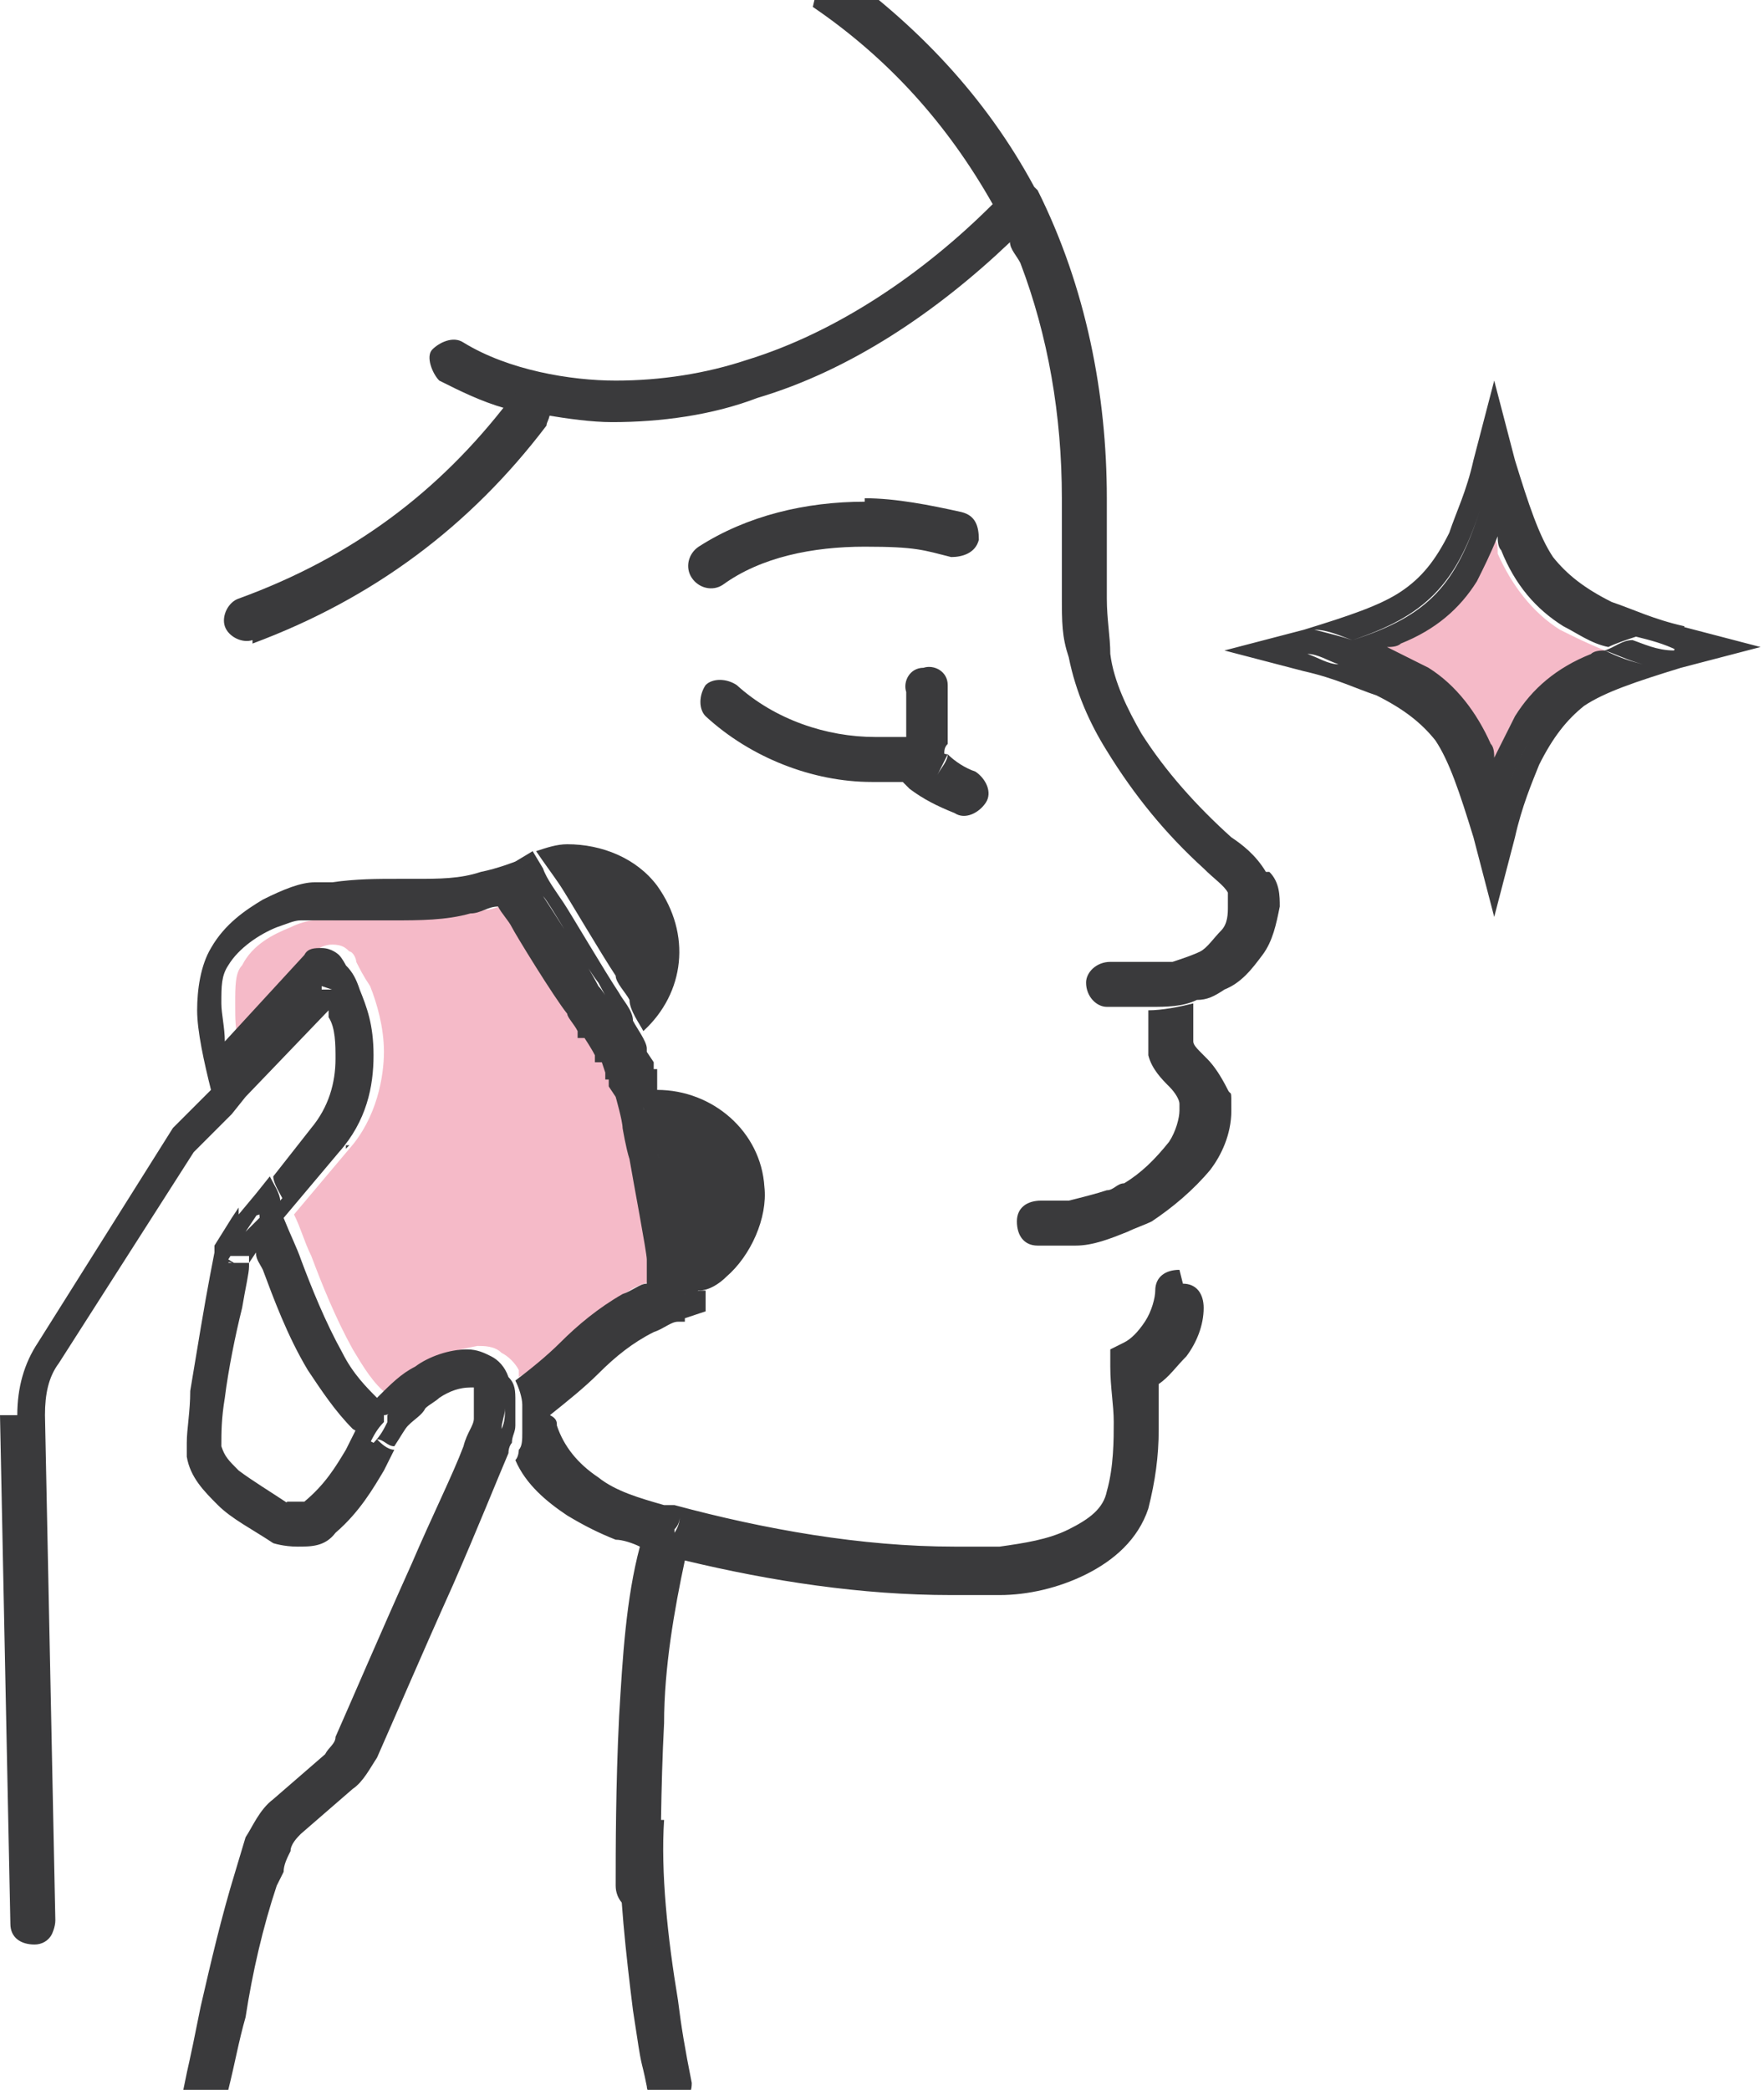
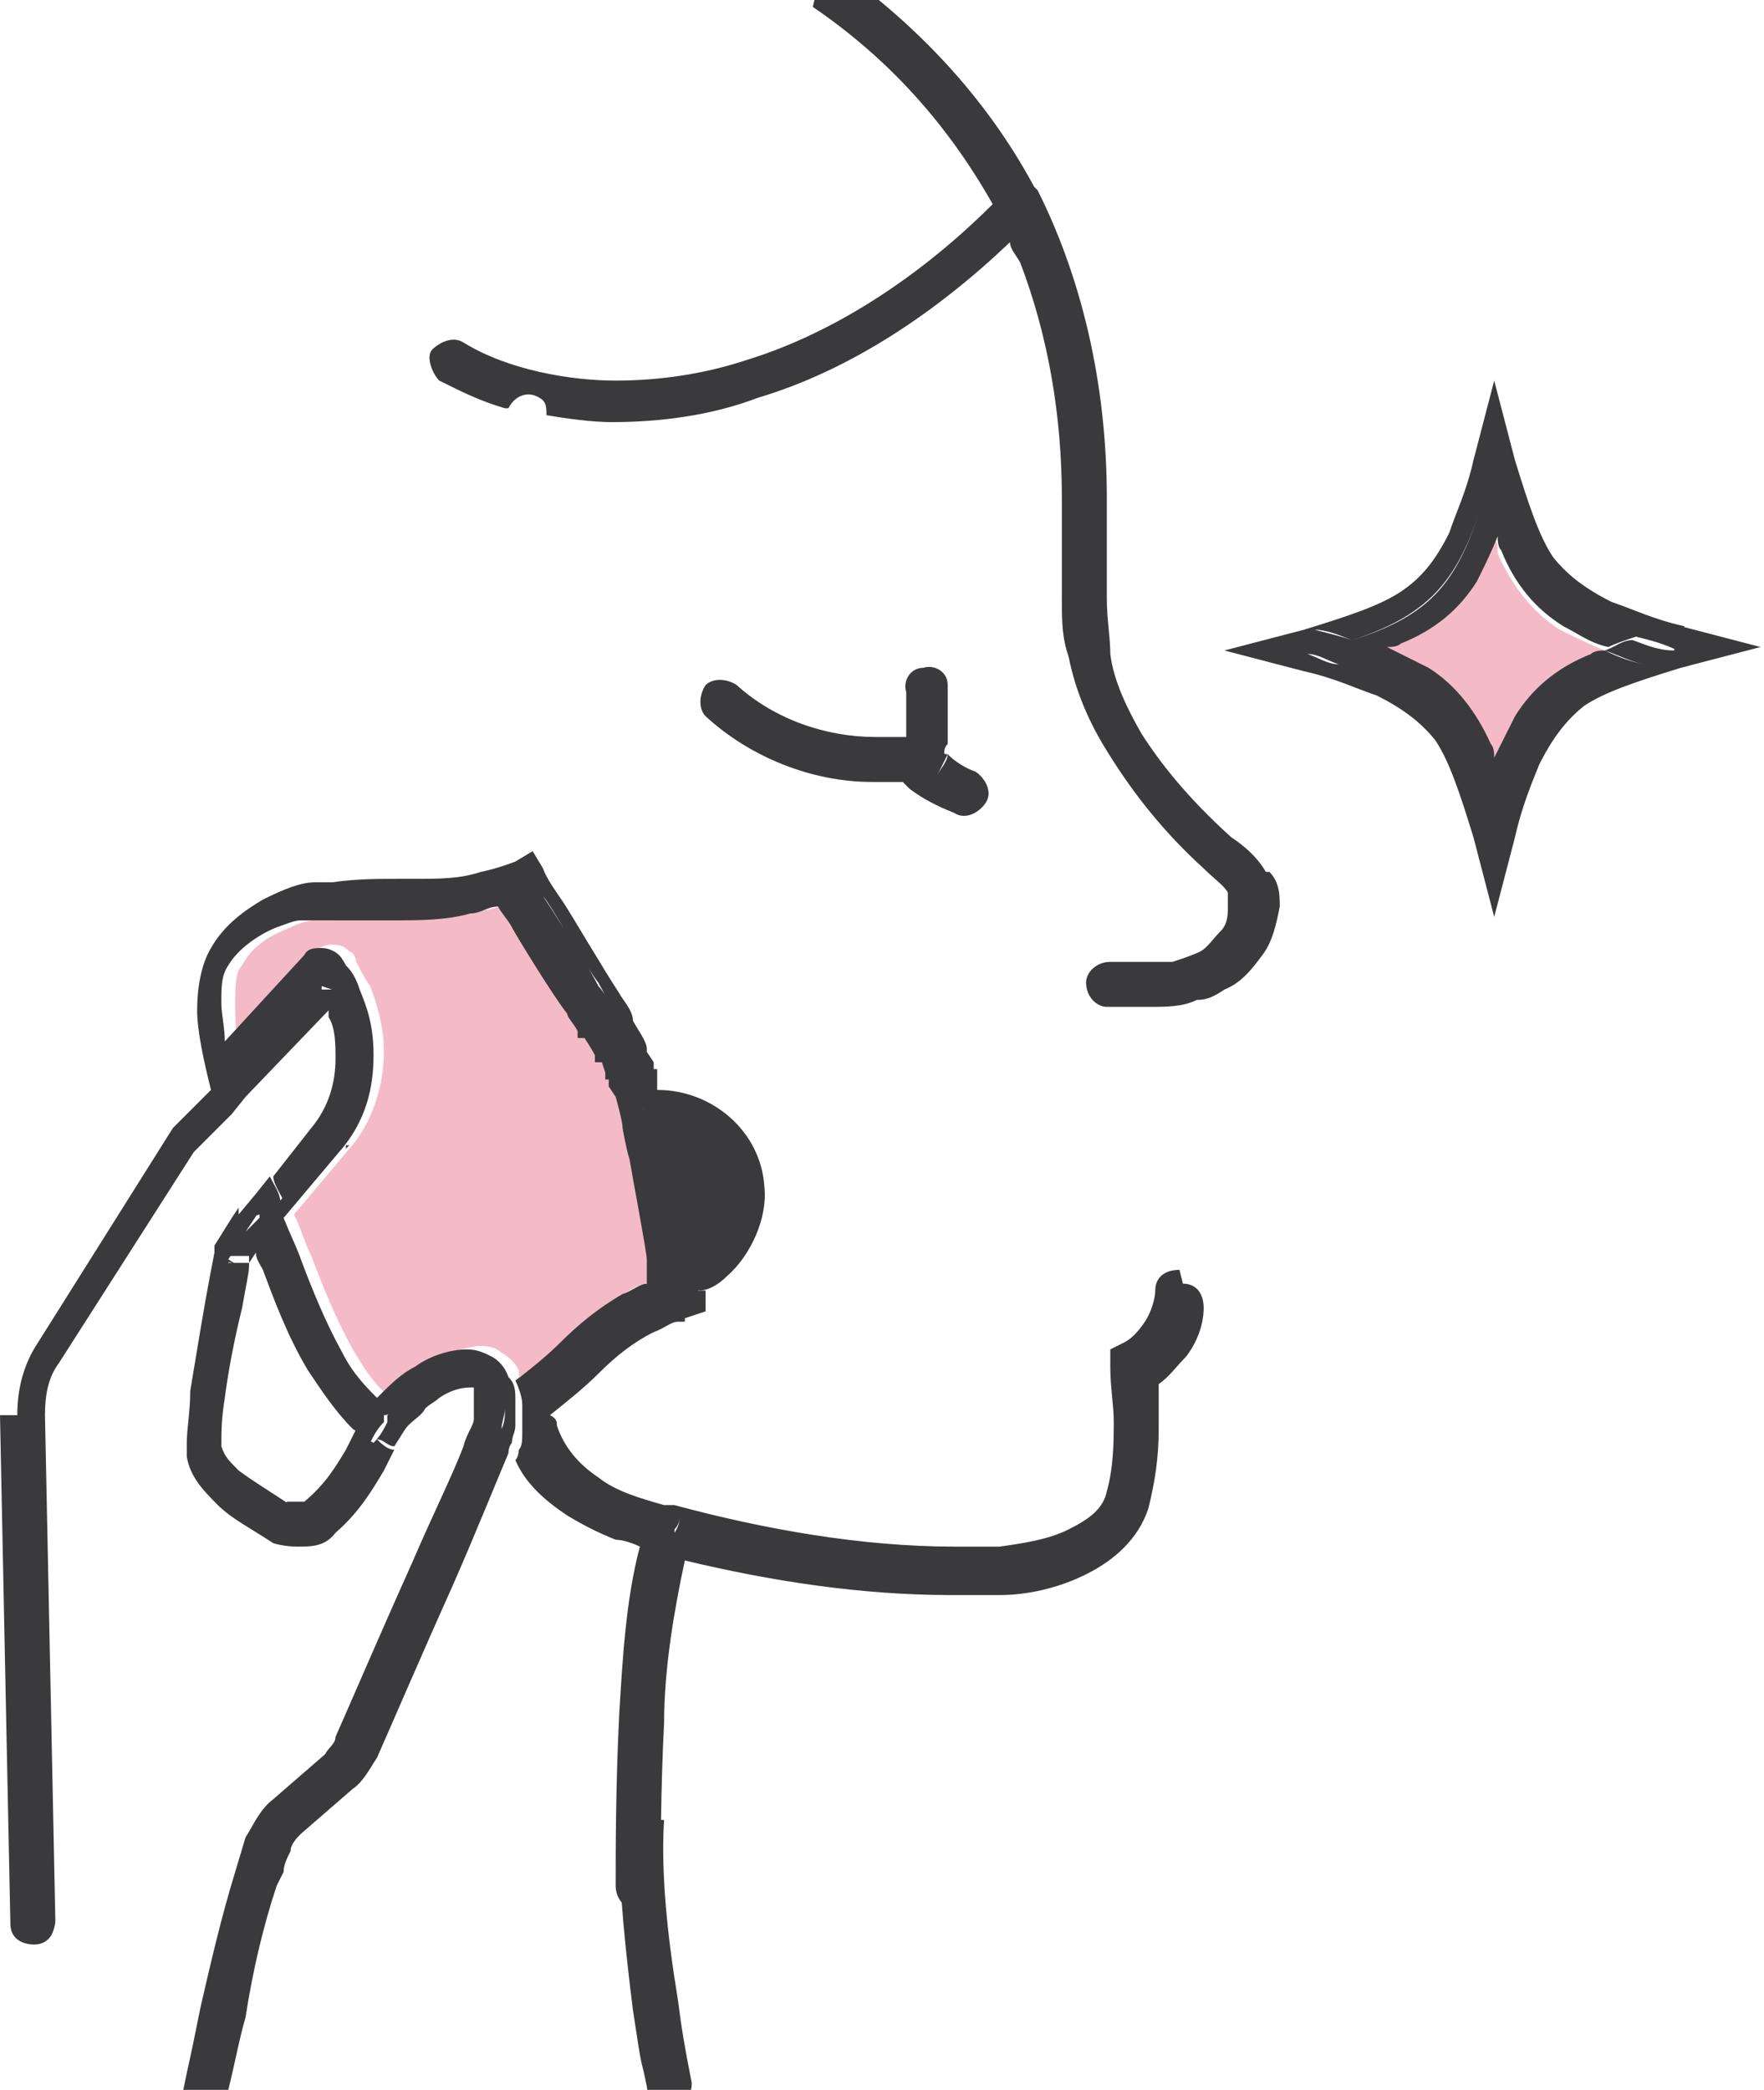
<svg xmlns="http://www.w3.org/2000/svg" id="Warstwa_2" version="1.1" viewBox="0 0 51 60.4">
  <defs>
    <style> .st0 { fill: #f5bac8; } .st1 { fill: #3a3a3c; } </style>
  </defs>
  <path class="st0" d="M43.3,15.9c0-.1,0-.3-.2-.4-.2.5-.4.9-.6,1.3-.5.8-1.3,1.4-2.2,1.8-.1,0-.3.1-.4.2.5.2.9.4,1.3.6.8.5,1.4,1.3,1.8,2.2,0,.1,0,.3.2.4.2-.5.4-.9.6-1.3.5-.8,1.3-1.4,2.2-1.8.1,0,.3,0,.4-.1-.5-.2-.9-.4-1.3-.6-.8-.5-1.4-1.3-1.8-2.2Z" />
  <g>
    <polygon class="st1" points="39.1 18.5 39.1 18.5 39.1 18.5 39.1 18.5" />
    <path class="st1" d="M48.6,18.2l-.2.6h0c-.5,0-.9-.2-1.2-.3-.3,0-.5.2-.8.3.3.1.7.3,1.1.4,0,0,0,0,0,0-.4-.1-.7-.2-1.1-.4,0,0,0,0,0,0,0,0,0,0,0,0h0s0,0,0,0c-.1,0-.3,0-.4.1h0c-1,.4-1.7,1-2.2,1.8-.2.4-.4.8-.6,1.2,0-.1,0-.3-.1-.4h0c-.4-.9-1-1.7-1.8-2.2-.4-.2-.8-.4-1.2-.6.1,0,.3,0,.4-.1,1-.4,1.7-1,2.2-1.8.2-.4.4-.8.6-1.3,0,.1,0,.3.1.4h0c.4,1,1,1.7,1.8,2.2.4.2.8.5,1.3.6.2-.1.5-.2.8-.3-2.1-.7-3-1.6-3.7-3.8h0c-.1-.3-.2-.7-.3-1,0,0,0,0,0,0,.1.4.2.7.3,1,0,0,0,0,0,0,0,0,0,0,0,0,0,0,0,0,0,0h0c.7,2.2,1.5,3.1,3.7,3.8h0c.4.1.8.2,1.2.4h0c0,0,.2-.7.2-.7-.9-.2-1.5-.5-2.1-.7-.8-.4-1.3-.8-1.7-1.3-.4-.6-.7-1.5-1.1-2.8l-.6-2.3-.6,2.3c-.2.9-.5,1.5-.7,2.1-.4.8-.8,1.3-1.4,1.7-.6.4-1.5.7-2.8,1.1l-2.3.6,2.3.6c.9.2,1.5.5,2.1.7.8.4,1.3.8,1.7,1.3.4.6.7,1.5,1.1,2.8l.6,2.3.6-2.3c.2-.9.5-1.6.7-2.1.4-.8.8-1.3,1.3-1.7.6-.4,1.5-.7,2.8-1.1l2.3-.6-2.3-.6ZM43.1,13.5l.6.2s0,0,0,0l-.6-.2-.6.2s0,0,0,0l.6-.2ZM38.7,19.2c-.3,0-.6-.2-.9-.3h0c.3,0,.6.2.9.3,0,0,0,0,0,0ZM38.8,19.1s0,0,0,0c0,0,.1,0,.2,0,0,0-.1,0-.2,0ZM39.1,18.5s0,0,0,0c-.3-.1-.7-.2-1.1-.3h0,0c.4,0,.8.2,1.1.3,2.1-.7,3-1.6,3.7-3.8,0,0,0,0,0,0-.7,2.2-1.5,3.1-3.7,3.8,0,0,0,0,0,0ZM39.6,18.8c0,0,.1,0,.2,0,0,0,0,0,0,0,0,0-.2,0-.2,0ZM43.1,24.1c-.1-.4-.2-.7-.3-1,0,0,0,0,0,0,.1.3.2.7.3,1.1h0ZM43.5,23c0,.3.2.6.3.9l-.6.2h0c0,.1,0,0,0,0h0c0,0,0,0,0,0h0s0,0,0,0h0l.6-.2c0-.3-.2-.6-.3-.9.4-1.1.8-1.9,1.4-2.5-.6.6-1,1.4-1.4,2.5Z" />
  </g>
  <path class="st1" d="M17.9,53.1c0,1.6.2,3.4.4,5,.3,2,.2,1.2.4,2.2,0,.3.5.5.8.4.3,0,.5-.1.5-.5-.2-1-.3-1.6-.4-2.4-.3-1.8-.5-3.7-.4-5.2h-.1c-.4.2-.8.3-1.2.4h0Z" />
  <path class="st0" d="M9.1,27.5c.1-.1.3-.2.5-.2.3,0,.4.1.5.2.1,0,.2.2.2.3.1.2.2.4.4.7.2.5.4,1.2.4,1.9s-.2,1.9-1,2.8l-1.6,1.9c.2.4.3.8.5,1.2.3.8.7,1.8,1.2,2.7.3.5.6,1,1,1.3.3-.3.7-.7,1.1-.9.5-.3,1-.4,1.5-.5h0c.2,0,.5,0,.7.2.2.1.4.3.5.5v.2c.5-.3,1-.7,1.4-1.1.5-.5,1.1-1,1.8-1.4.3-.2.5-.2.7-.3,0-.2,0-.5-.1-.7,0-.2-.4-2.3-.5-2.9,0-.2-.2-.8-.2-.8,0-.2-.2-.8-.2-.9v-.3c0,0-.2-.2-.2-.2h0c0,0,0-.3,0-.3v-.2c-.1,0-.1,0-.1,0h0c0,0-.1-.3-.1-.3,0-.2-.2-.4-.3-.5h0s0,0,0,0v-.2c-.2-.2-.3-.4-.4-.5-.3-.6-1.4-2.3-1.6-2.5-.1-.2-.2-.4-.4-.6-.2,0-.5.2-.8.2-.8.2-1.5.2-2.2.2h-.5c-.6,0-1.1,0-1.7.1-.1,0-.2,0-.5,0-.2,0-.5.1-.7.2-.5.2-1.1.5-1.4,1.1-.2.2-.2.6-.2,1.1s0,.7.1,1.1l2.3-2.5h0s0,0,0,0Z" />
  <g>
    <path class="st1" d="M26.1,22.6h0s0,0,0,0h0s.4-.5.4-.5h0s-.4.5-.4.5l.2.2s0,0,0,0c.4.3.8.5,1.3.7.3.2.7,0,.9-.3s0-.7-.3-.9c-.3-.1-.6-.3-.8-.5,0,.2-.2.4-.3.6.1-.2.2-.4.3-.6-.2,0-.3-.2-.5-.3l-.2-.2h0s-.3,0-.3,0h-.2s0,0,0,0c-.3,0-.6,0-.9,0-1.4,0-2.9-.5-4-1.5-.3-.2-.7-.2-.9,0-.2.3-.2.7,0,.9,1.3,1.2,3.1,1.9,4.8,1.9s.7,0,1.1,0l-.2-.2h0s0,0,0,0Z" />
    <path class="st1" d="M26.1,21.5h0s.2,0,.2,0h.3c0,0,.2,0,.2,0,.1.1.3.2.5.3,0-.1,0-.2.1-.3,0-.3,0-.7,0-1s0-.5,0-.7c0-.4-.4-.6-.7-.5-.4,0-.6.4-.5.7,0,.1,0,.3,0,.5s0,.5,0,.7c0,0,0,.2,0,.2Z" />
-     <path class="st1" d="M25,14.5c-1.7,0-3.4.4-4.8,1.3-.3.2-.4.6-.2.9.2.3.6.4.9.2,1.1-.8,2.6-1.1,4.1-1.1s1.7.1,2.5.3c.3,0,.7-.1.8-.5,0-.4-.1-.7-.5-.8h0c-.9-.2-1.9-.4-2.8-.4Z" />
    <path class="st1" d="M34.1,36.7h0c-.4,0-.7.2-.7.6,0,.2-.1.6-.3.9-.2.3-.4.5-.6.6l-.4.2v.5c0,.6.1,1.1.1,1.6s0,1.3-.2,2c-.1.5-.5.8-1.1,1.1-.6.3-1.3.4-2,.5-.5,0-.9,0-1.3,0-2.7,0-5.5-.5-8.1-1.2,0,0-.2,0-.3,0h0s0,0,0,0h0c-.7-.2-1.4-.4-1.9-.8-.6-.4-1-.9-1.2-1.5,0-.1,0-.2-.2-.3.5-.4,1-.8,1.4-1.2.5-.5,1-.9,1.6-1.2.3-.1.5-.3.7-.3h.2c0,0,0-.1,0-.1h0l.6-.2v-.6c-.1,0-.1,0-.1,0-.2,0-.3.1-.5.1v-.3c0-.2-.1-.5-.2-.8,0-.3-.4-2.3-.6-3,0-.2-.3-1.4-.4-1.6h0c0,.2.3,1.4.4,1.6.2.7.5,2.7.6,3,0,.2,0,.5.1.8v.3c.2,0,.3,0,.5-.1,0,0,0,0,0,0,.3,0,.6-.2.8-.4.7-.6,1.2-1.7,1.1-2.6-.1-1.6-1.5-2.8-3.1-2.8h0c0-.1,0-.1,0-.1v-.3c0,0,0,0,0,0v-.2c0,0-.1,0-.1,0v-.2c0,0,0,0,0,0l-.2-.3h0s0-.1,0-.1c-.1.1-.2.2-.4.3h0c.1,0,.3-.2.4-.3,0-.2-.3-.6-.4-.8h0c0-.3-.3-.6-.4-.8-.4-.6-1.4-2.3-1.6-2.6-.2-.3-.5-.7-.6-1,0,0,0,0,0,0h0s-.3-.5-.3-.5l-.5.3h0c0,0-.5.2-1,.3-.6.2-1.2.2-1.9.2h-.5c-.6,0-1.2,0-1.9.1,0,0-.3,0-.5,0-.4,0-.9.2-1.5.5-.5.3-1.1.7-1.5,1.4-.3.5-.4,1.2-.4,1.8s.2,1.5.4,2.3h0s0,0,0,0l-1.1,1.1-3.9,6.2c-.4.6-.6,1.3-.6,2.1H0c0,.1.3,14.7.3,14.7,0,.4.3.6.7.6.2,0,.4-.1.5-.3h0c0,0,.1-.2.1-.4l-.3-14.6h0c0-.6.1-1.1.4-1.5l3.9-6.1.5-.5c0-.2-.2-.5-.2-.7l-.8.8-3.9,6.2c-.3.5-.5,1.2-.5,1.8h0c0-.6.2-1.3.5-1.8l3.9-6.2.8-.8s0,0,0,0h0c0,.2.2.5.2.7l.6-.6s0,0,0,0l.4-.5,2.4-2.5v.2c.2.3.2.8.2,1.2,0,.7-.2,1.4-.7,2l-1.1,1.4c0,.2.2.5.3.7l1.3-1.6h0s-1.4,1.6-1.4,1.6v.2c0,0,0,0,0,0h0s0,0,0,0h0s0,0,0,0h0s0,0,0,0v-.2c0,0,0,0,0,0h0s0,0,0,0l-.2.3h0s.2-.3.2-.3c0-.2-.2-.5-.3-.7l-.4.5h0s0,0,0,0l-.5.6v.2c0,0,0,0,0,0h0s0,0,0,0h0s.6-.2.6-.2h0s0,0,0,0h0s0,0,0,0h0s.5-.2.5-.2c0,0,0,0,0,0l-.5.2h0c0,.2.1.3.2.5h0s0,0,0,0h0s0,0,0,0h.1c0-.2-.1-.4-.2-.5h0s0,0,0,0h0s0,0,0,0h0s0,0,0,0h0s-.5.5-.5.5v.2c0,0,0,0,0,0v-.2c0,0,.4-.6.4-.6h0s0,0,0,0l-.6.2c0,.1.1.3.2.4h0s0,0,0,0h0c0,0-.5.7-.5.7h.6c0,.1,0,.2,0,.2l.2-.3s0,0,0,0l.2-.4.3-.3h0l.3-.3h0l-.3.3c.1.3.3.6.4.9-.1-.3-.2-.6-.4-.9l-.3.3-.2.4c0,.2.1.3.2.5.3.8.7,1.9,1.3,2.9.4.6.8,1.2,1.3,1.7,0,0,0,0,0,0,0,0,0,0,0,0,0,0,0,0,0,0,0,0,0,0,0,0,.2.1.3.3.5.4.1-.2.2-.4.4-.6v-.2c.2,0,.3-.2.4-.3,0,0,0,0,0,0,0,0-.2.2-.3.3v.2c-.1,0,0,0,0,0,0,0,0,0,0,0-.1.2-.2.4-.4.6,0,0,0,0,0,0h0s0,0,0,0c-.2-.1-.4-.2-.5-.4-.1.2-.2.4-.3.6-.3.5-.6,1-1.2,1.5,0,0-.1,0-.3,0h-.2s0,0,0,0h0c0,0-.4.6-.4.6,0,0,0,0,0,0,0,0,0,0,0,0l.4-.5h0c0,0,0,0,0,0h0s0,.2,0,.2v-.2h.1c-.6-.4-1.1-.7-1.5-1-.3-.3-.4-.4-.5-.7h0c0-.4,0-.8.1-1.4.1-.8.3-1.8.5-2.6.1-.6.2-1,.2-1.2h0s0-.1,0-.1h-.6c0-.1.5.2.5.2h0s-.5-.3-.5-.3c0,0,0,0,0,0l.5-.8-.2-.4h0s0-.3,0-.3l-.2.3-.5.8h0c0,0,0,.2,0,.2,0,0-.2,1-.4,2.2-.1.6-.2,1.2-.3,1.8,0,.6-.1,1.1-.1,1.5s0,.3,0,.4c.1.6.5,1,.9,1.4.4.4,1,.7,1.6,1.1h0c0,0,0,0,0,0,0,0,.3.1.7.1s.8,0,1.1-.4c.7-.6,1.1-1.3,1.4-1.8.1-.2.2-.4.3-.6h0c-.2,0-.4-.2-.5-.3h0s0,0,0,0c.2,0,.3.2.5.2h0c.2-.3.3-.5.4-.6h0s-.2,0-.2,0c0,0,0,0,0,0,0,0,0,0,0,0h.2c.2-.2.4-.3.5-.5h0c.1-.1.3-.2.4-.3.3-.2.6-.3.9-.3h.1c0,.1,0,.2,0,.2,0,0,0,0,0,0,0,0,0,.2,0,.3s0,.3,0,.4h0c0,.2-.2.4-.3.8-.3.8-.9,2-1.5,3.4-.9,2-1.8,4.1-2.2,5,0,.2-.2.3-.3.5l-1.5,1.3c-.4.3-.6.8-.8,1.1l-.3,1h0c-.4,1.3-.7,2.6-1,3.9-.4,2-.3,1.4-.5,2.4,0,.4.2.5.5.6.4,0,.7-.3.8-.6.2-.8.3-1.4.5-2.1.2-1.3.5-2.6.9-3.8l.2-.4c0-.2.1-.4.2-.6,0-.2.2-.4.3-.5l1.5-1.3c.3-.2.5-.6.7-.9.4-.9,1.3-3,2.2-5,.7-1.6,1.3-3.1,1.6-3.8,0-.2-.2-.4-.2-.5,0,0-.2,0-.3.1h0s0,0,0,0c0,0,.2,0,.3-.1h0s0,0,0,0c0,.2.1.4.2.5,0-.2.1-.3.1-.3,0-.2.1-.3.1-.5,0,0,0,0,0,0,0-.1,0-.2,0-.4v-.2c-.2,0-.3,0-.3.1,0,0,.1,0,.2-.1h0s0,0,0,0v.2c.1,0,.1,0,.1,0h0c0-.1,0-.1,0-.1v-.2s0,0,0,0h0s0,0,0,0c0,0,0,0,0,0h0s0,0,0,0h0c0-.3,0-.5-.2-.7-.1,0-.2.2-.3.2h0c.1,0,.2-.2.3-.2h0c-.1-.3-.3-.5-.5-.6h0c-.2-.1-.4-.2-.7-.2h0c-.5,0-1.1.2-1.5.5-.4.2-.7.5-1.1.9,0,0,0,0,0,0h0c-.3-.3-.7-.7-1-1.3h0c-.5-.9-.9-1.9-1.2-2.7-.1-.3-.3-.7-.5-1.2l-.2-.4h0s0,0,0,0h0s0,0,0,0h0s0,0,0,0h0s0,0,0,0h0s0,0,0,0c0,.1.1.3.2.4l1.6-1.9h0s0,0,0,0c0,0,0,0,0,0h0s0,0,0,0h0c.8-.9,1-1.9,1-2.8s-.2-1.4-.4-1.9c-.1-.3-.2-.5-.4-.7,0,0-.1-.2-.2-.3,0,0-.2-.2-.5-.2-.2,0-.4,0-.5.2h0s-2.3,2.5-2.3,2.5c0-.4-.1-.8-.1-1.1h0c0-.5,0-.8.2-1.1.3-.5.9-.9,1.4-1.1.3-.1.5-.2.7-.2.2,0,.4,0,.5,0,.6,0,1.1,0,1.7,0h.5c.7,0,1.5,0,2.2-.2.3,0,.5-.2.8-.2h0s0,0,0,0c0,0,0,0,0,0,0,0,0,0,0,0,0,0,0,0,0,0,.3-.1.5-.2.5-.2h0s-.2.1-.5.2c.1.2.3.4.4.6.1.2,1.2,2,1.6,2.5,0,.1.2.3.3.5v.2c.1,0,.2,0,.2,0h0s0,0,0,0c0,0,.2.3.3.5v.2c.1,0,.2,0,.2,0h0s0,0,0,0h0s.1.3.1.3v.2c0,0,.1,0,.1,0v.2c0,0,.2.3.2.3,0,0,.2.7.2.9,0,0,.1.6.2.9.1.6.5,2.7.5,2.9,0,.2,0,.4,0,.7h0c-.2,0-.4.2-.7.3-.7.4-1.3.9-1.8,1.4-.4.4-.9.8-1.3,1.1.1.2.2.5.2.7v.2s0,0,0,0h0s0,0,0,0h0s0,0,0,0h0v.2l.2.2h0l-.2-.2c0,.1,0,.2,0,.4,0,0,.2-.1.2-.1h0c.1,0,.2-.2.4-.3,0,0,0,0,0,0-.1,0-.2.2-.4.3,0,0-.1,0-.2.1,0,.2,0,.4-.1.5,0,0,0,.2-.1.3.3.7.9,1.2,1.5,1.6.5.3.9.5,1.4.7,0,0,0,0,0,0,.2,0,.5.1.7.2-.4,1.5-.5,3.2-.6,4.9-.1,2-.1,3.9-.1,4.9,0,.4.3.7.6.7.4,0,.7-.3.7-.6,0-1,0-2.9.1-4.8,0-1.6.3-3.3.6-4.7,2.5.6,5.1,1,7.7,1s1,0,1.4,0c.8,0,1.7-.2,2.5-.6.8-.4,1.5-1,1.8-1.9.2-.8.3-1.5.3-2.3s0-.9,0-1.3c-.1,0-.3.2-.4.2h0c.2,0,.3-.2.4-.2,0-.1,0-.3,0-.4h0c0,.1,0,.3,0,.4.3-.2.5-.5.8-.8.3-.4.5-.9.5-1.4,0-.4-.2-.7-.6-.7ZM7.6,34.7l-.2-.5h0l.2.5h0ZM7.7,34.7h0s0,0,0,0c0,0,0,0,0,0h0ZM7.6,34.2s0,0,0,0l.5-.2h0l-.5.2ZM14.5,41.3c0-.2.1-.4.1-.6,0-.2,0-.5-.1-.7h0c0,.2.1.4.1.7,0,0,0,0,0,0,0,.2,0,.4-.1.6v.2c0,0,0,0,0,0v-.2ZM9.3,28.5h0s0,0,0,0h0s0,0,.3.1c-.2,0-.3,0-.3,0ZM10,28.4h0s0,0,0,0h0s0,0,0,0ZM9.6,27.9l.4.3s0,0,0,0l-.3-.3h0s0,0,0,0ZM6.9,30.7s0,0,0,0l2.6-2.7s0,0,0,0l-2.6,2.7-.4.5s0,0,0,0h0s0,0,0,0l.4-.5ZM19.1,31.2h0s0,0,0,0c-.1,0-.3,0-.4,0h0c.2,0,.3,0,.5,0ZM18.8,32.1c0-.2-.2-.9-.2-.9v-.3c0,0-.2-.2-.2-.2h0c0,0,0-.3,0-.3v-.3c-.1,0-.5-.6-.6-.8,0,0-.3-.6-.5-.8-.3-.6-1.4-2.3-1.6-2.6-.2-.3-.5-.7-.7-1h0c.2.3.5.7.7,1,.2.2,1.2,2,1.6,2.5.1.2.4.7.4.8.1.2.4.8.4.8v.3c.1,0,.2.2.2.2h0c0,0,0,.3,0,.3v.3c0,0,.3.7.3.9,0,0,.1.6.2.9.1.7.5,2.7.5,3,0,.3.1.9.2,1.2h0s0,0,0,0h0s0,0,0,0c0-.3-.1-.9-.2-1.2,0-.3-.4-2.3-.5-3,0-.2-.2-.8-.2-.9ZM19.5,44.2s0,0,0,0c0,0,0,0,0,0,0,0,0,0,0,0,.2-.2.2-.5,0-.7.2.2.2.5,0,.8Z" />
-     <path class="st1" d="M34.8,30.5c-.2-.2-.3-.3-.3-.4,0,0,0-.2,0-.3v-.8c-.4.1-.9.2-1.3.2v.3h0v.4c0,.2,0,.4,0,.6.1.4.4.7.6.9.2.2.3.4.3.5v.2c0,.2-.1.6-.3.9-.4.5-.8.9-1.3,1.2-.2,0-.3.2-.5.2-.3.1-.7.2-1.1.3-.2,0-.3,0-.5,0h-.3c-.4,0-.7.2-.7.6,0,.4.2.7.6.7.1,0,.2,0,.4,0,.2,0,.4,0,.7,0,.5,0,1-.2,1.5-.4.2-.1.5-.2.7-.3.6-.4,1.2-.9,1.7-1.5.3-.4.6-1,.6-1.7s0-.4-.1-.6c-.2-.4-.4-.7-.6-.9Z" />
    <path class="st1" d="M36.6,25.2c-.3-.5-.7-.8-1-1h0c-1-.9-1.9-1.9-2.6-3-.4-.7-.8-1.5-.9-2.3,0-.5-.1-1-.1-1.6,0-.8,0-1.5,0-2.4v-.5c0-3-.6-6.1-2-8.9,0,0,0,0-.1-.1-1.4-2.6-3.4-4.7-5.8-6.4-.1,0-.2,0-.4-.1,0,.4-.1.9-.2,1.3,2.2,1.5,3.9,3.4,5.2,5.7-2,2-4.5,3.7-7.1,4.5-1.2.4-2.5.6-3.8.6s-3.1-.3-4.4-1.1c-.3-.2-.7,0-.9.2s0,.7.2.9c.6.3,1.2.6,1.9.8h.1c.2-.4.6-.5.9-.3.2.1.2.3.2.5.6.1,1.3.2,1.9.2,1.4,0,2.9-.2,4.2-.7,2.7-.8,5.2-2.5,7.3-4.5,0,.2.2.4.3.6,0,0,0,0,0,0,.8,2.1,1.2,4.4,1.2,6.8v.4c0,.8,0,1.6,0,2.4s0,1.2.2,1.8c.2,1,.6,1.9,1.1,2.7.8,1.3,1.7,2.4,2.8,3.4.3.3.6.5.7.7,0,.1,0,.2,0,.4,0,.2,0,.5-.2.7-.2.2-.4.5-.6.6-.2.1-.5.2-.8.3,0,0,0,0,0,0,0,0,0,0,0,0-.3,0-.6,0-.9,0s-.6,0-.9,0c-.4,0-.7.3-.7.6,0,.4.3.7.6.7.3,0,.6,0,1,0s.2,0,.3,0h0c.4,0,.9,0,1.3-.2h0c.3,0,.5-.1.8-.3.5-.2.8-.6,1.1-1,.3-.4.4-.9.5-1.4,0-.3,0-.7-.3-1Z" />
-     <path class="st1" d="M7.3,18.6c3.5-1.3,6.3-3.4,8.5-6.3,0-.1.1-.2.1-.4,0,0,0,0,0,0,0-.2,0-.4-.2-.5h0c-.3-.2-.7-.2-.9.1h-.1c0,.1,0,.1,0,.1-2,2.6-4.5,4.5-7.8,5.7-.3.1-.5.5-.4.8.1.3.5.5.8.4Z" />
-     <path class="st1" d="M16.2,25.6c.2.3,1.2,2,1.6,2.6h0c0,.2.3.5.4.7h0c0,.3.3.7.4.9,1.2-1.1,1.4-2.8.4-4.2-.6-.8-1.6-1.2-2.6-1.2-.3,0-.6.1-.9.2.2.3.5.7.7,1Z" />
    <polygon class="st1" points="7.4 36.5 7.4 36.5 7.4 36.5 7.4 36.5" />
    <polygon class="st1" points="10.1 33.1 10 33.1 10 33.2 10.1 33.1" />
    <polygon class="st1" points="10.1 33.1 10.1 33.1 10.1 33.1 10.1 33.1" />
    <polygon class="st1" points="13.9 40.3 13.9 40.3 13.9 40.3 13.9 40.3" />
  </g>
</svg>